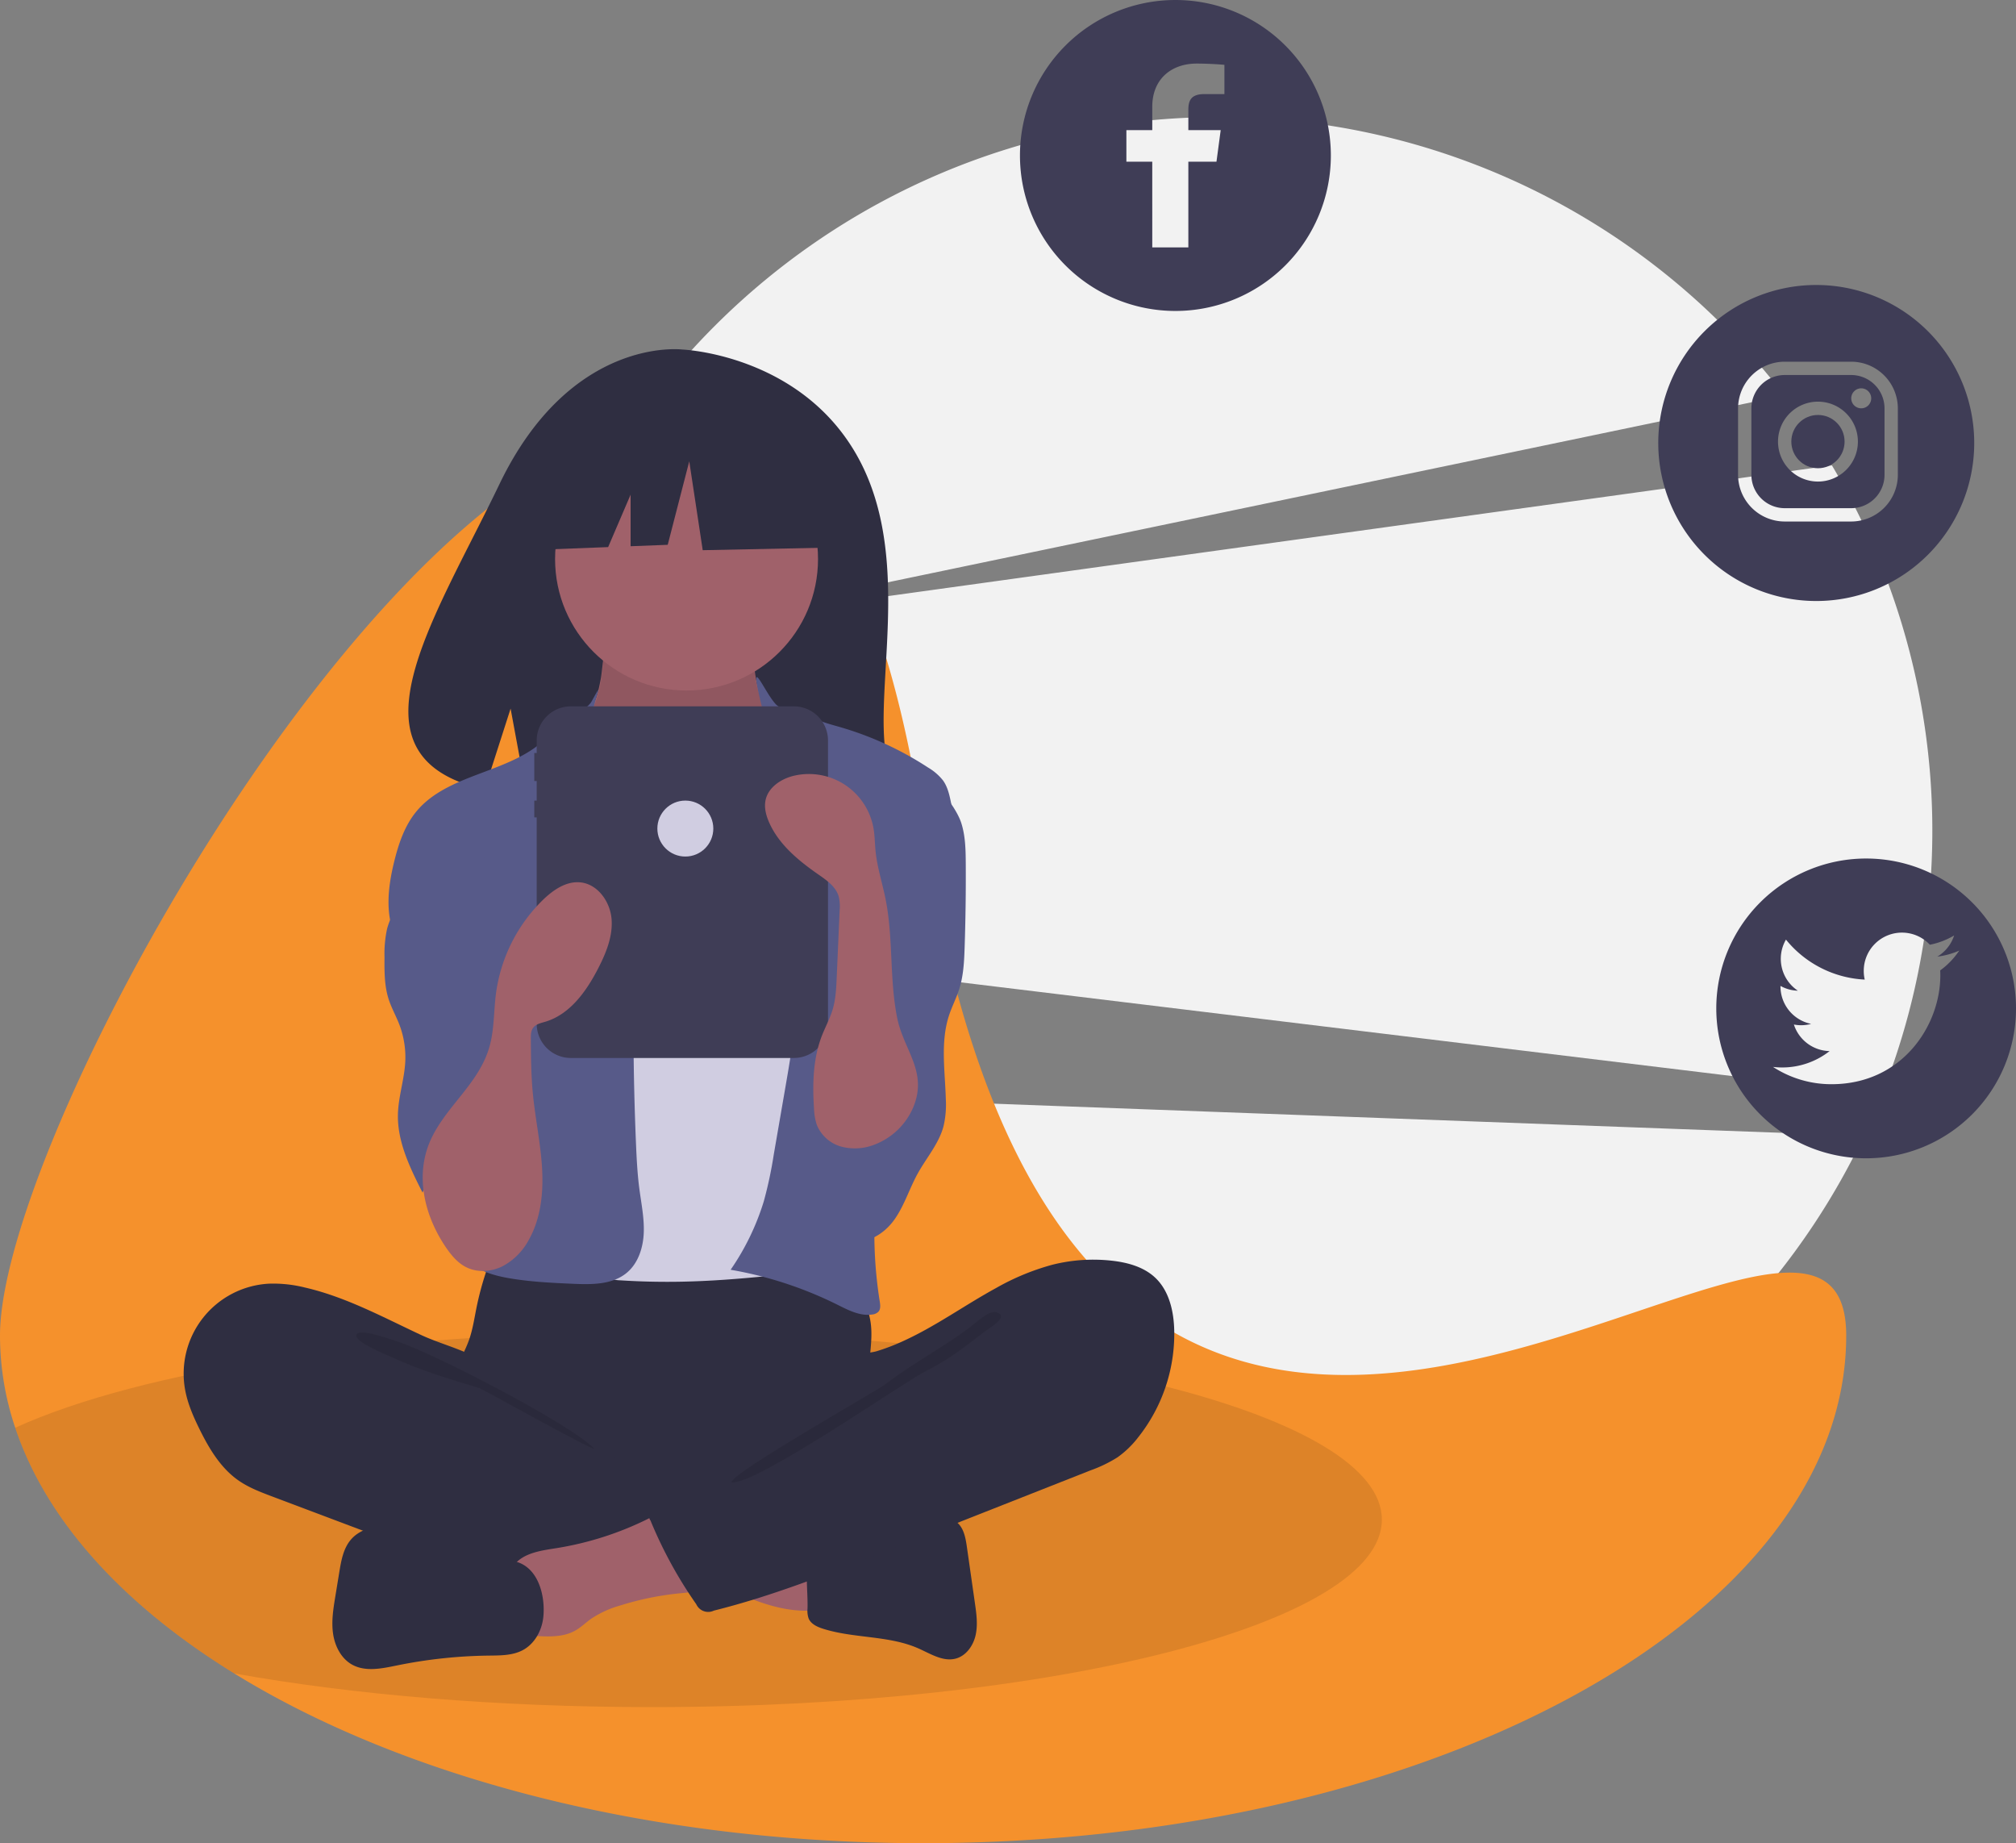
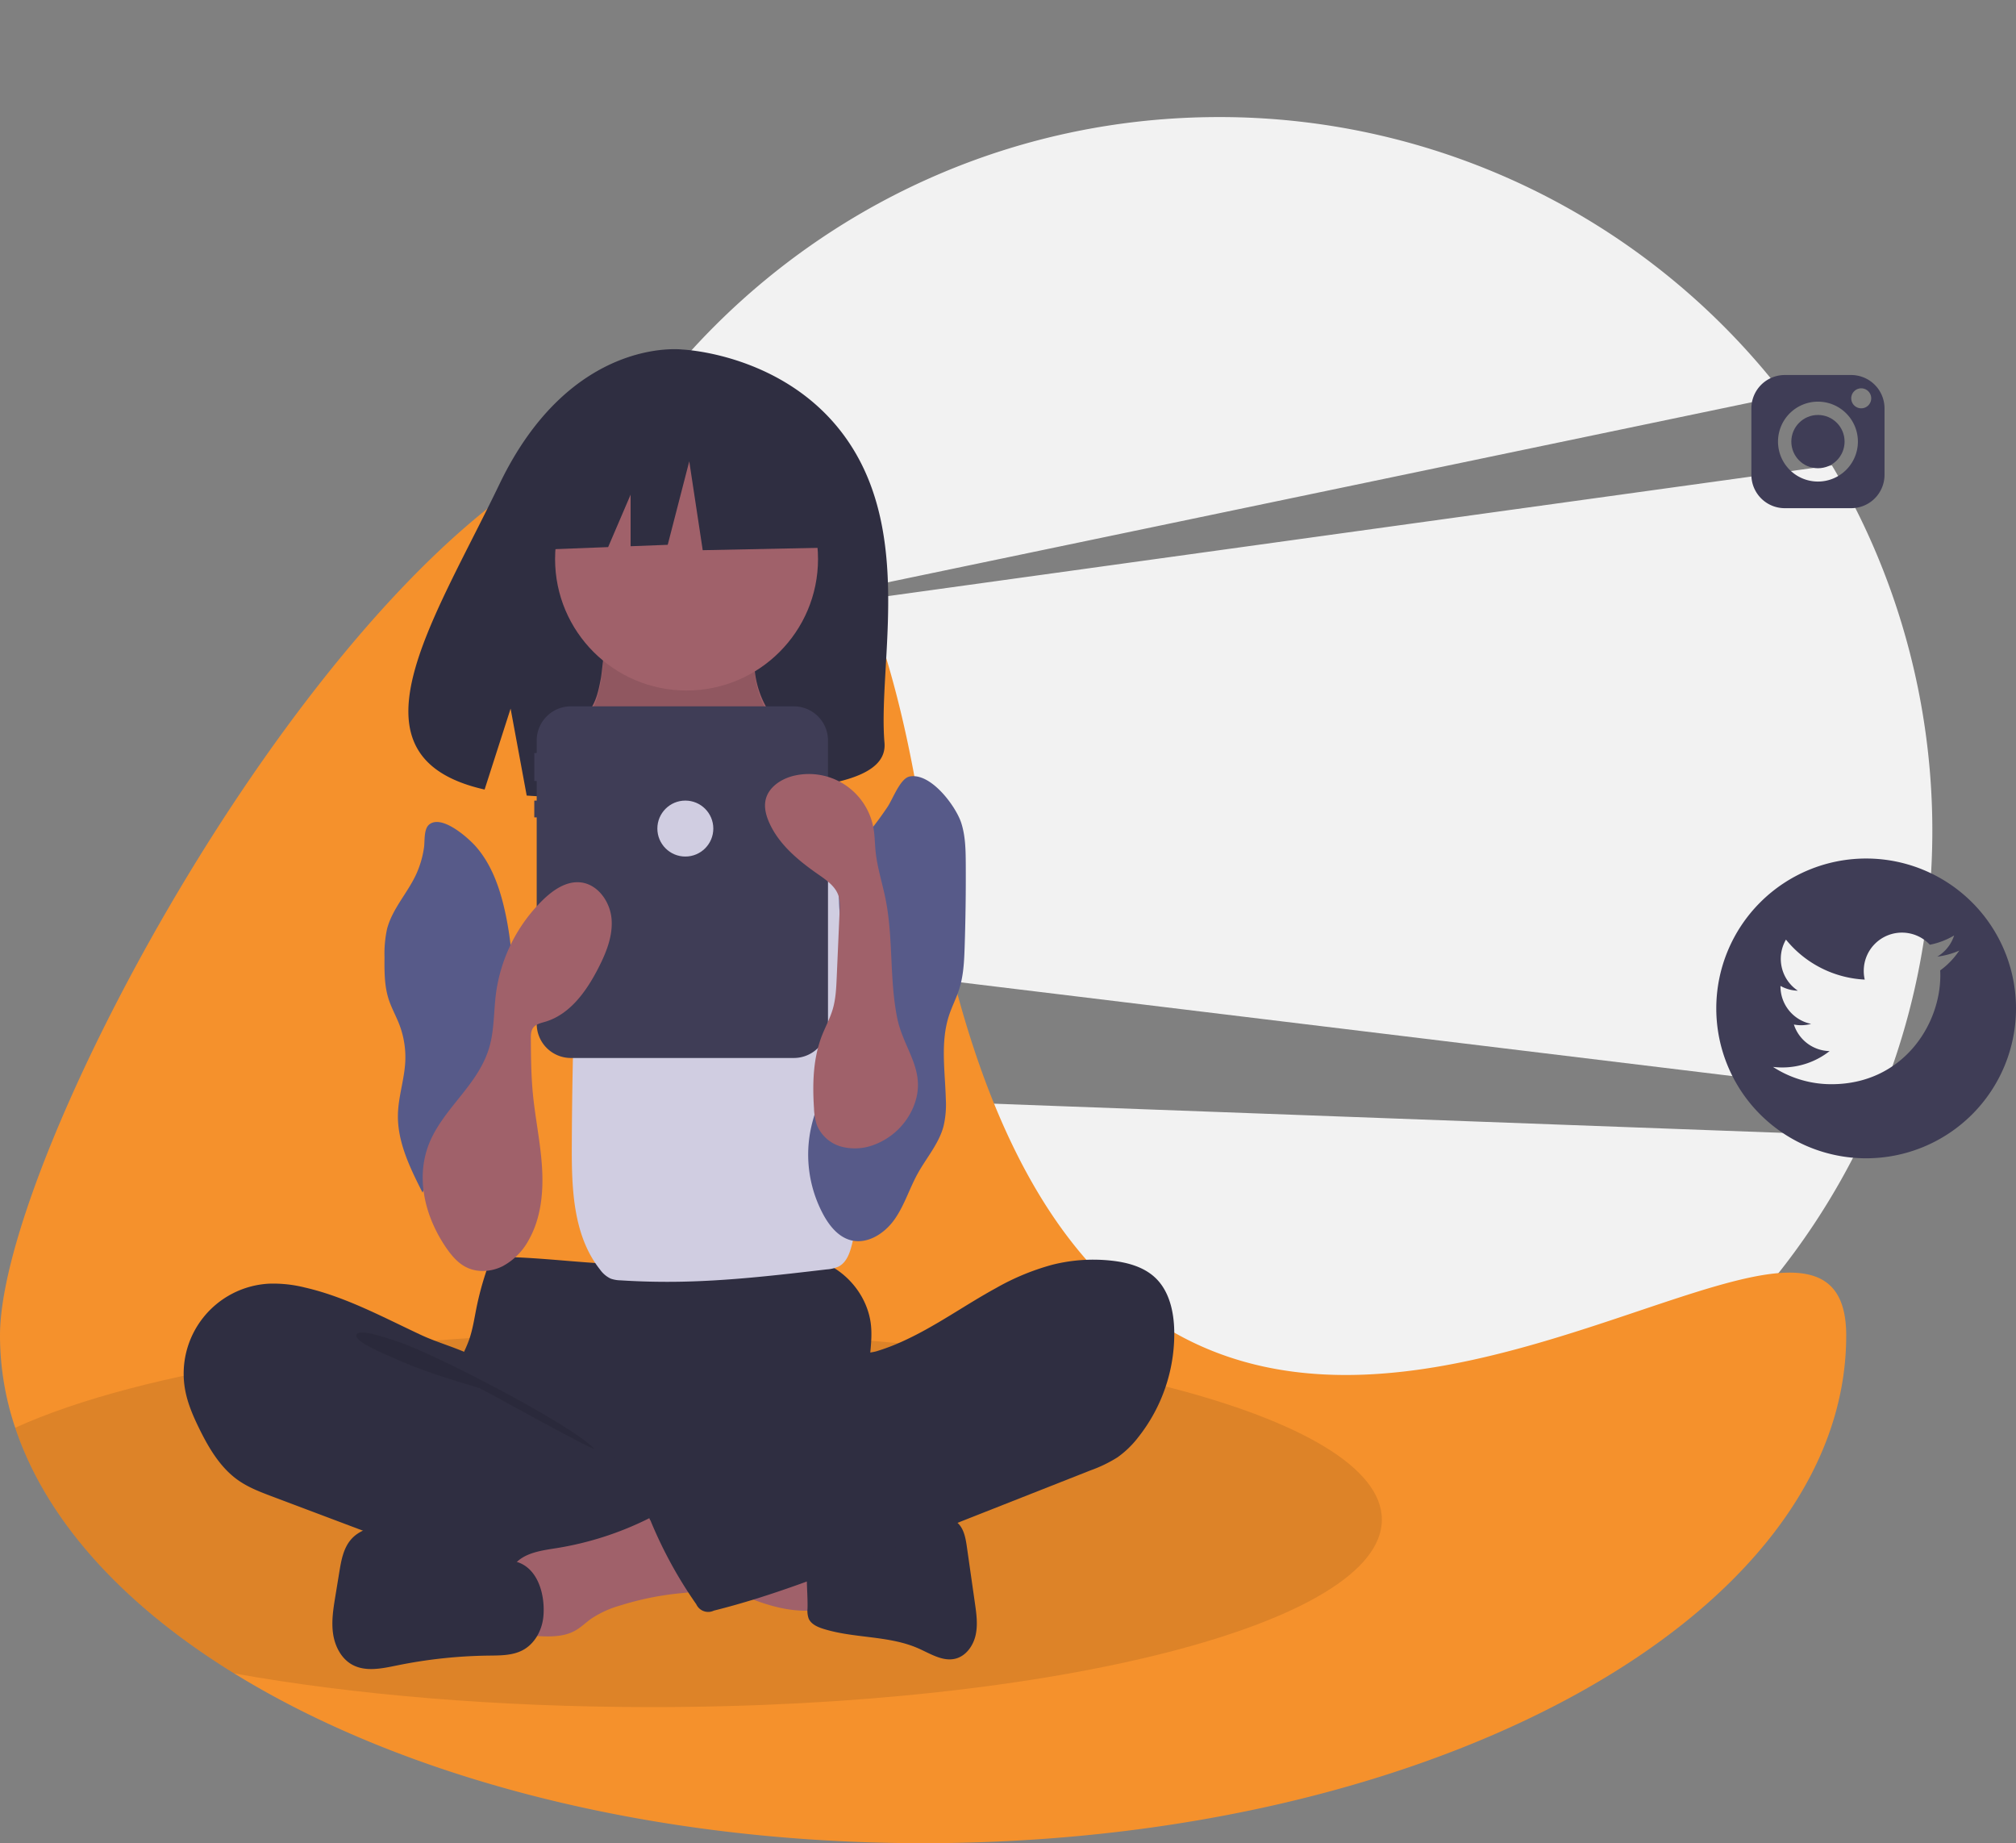
<svg xmlns="http://www.w3.org/2000/svg" data-name="Layer 1" width="842.984" height="770.564">
  <rect width="100%" height="100%" fill="#808080" stroke="none" />
  <path d="M786.95 457.466a298.783 298.783 0 00-20.94-262.906l-477.347 66.094 457.45-95.335a297.756 297.756 0 00-236.38-116.377c-164.73 0-298.269 133.54-298.269 298.269a300.827 300.827 0 002.776 40.701zM231.4 454.6c43.113 111.662 151.464 190.879 278.333 190.879 119.047 0 221.79-69.753 269.628-170.61z" fill="#f2f2f2" />
  <path d="M771.989 558.337c0 117.214-172.82 212.227-385.995 212.227-114.523 0-217.396-27.418-288.08-70.977-46.12-28.411-78.544-63.7-91.55-102.697A120.875 120.875 0 010 558.337C0 441.135 319.872-87.55 385.994 346.122S771.99 441.135 771.99 558.337z" fill="#f5912c" />
  <path d="M577.822 635.302c0 43.278-136.677 78.368-305.287 78.368-64.94 0-125.144-5.205-174.621-14.083-46.12-28.411-78.544-63.7-91.55-102.697 52.342-23.85 151.929-39.957 266.171-39.957 168.61 0 305.287 35.09 305.287 78.369z" opacity=".1" />
  <path d="M357.458 188.915c-24.195-40.881-72.061-42.786-72.061-42.786s-46.644-5.965-76.565 56.297c-27.889 58.034-66.38 114.066-6.197 127.651l10.871-33.834 6.732 36.353a235.477 235.477 0 0025.75.44c64.451-2.08 125.831.61 123.855-22.518-2.627-30.746 10.894-82.267-12.385-121.603zM199.2 546.929c-.898 4.462-1.562 8.998-3.087 13.286-1.514 4.257-3.852 8.194-5.236 12.495-4.412 13.71 1.705 28.997 11.475 39.58a64.586 64.586 0 0031.489 18.698c8.814 2.217 17.978 2.536 27.06 2.844 25.152.853 50.95 1.616 74.783-6.467a129.93 129.93 0 0021.726-9.87 16.266 16.266 0 005.638-4.44c1.817-2.587 2.05-5.943 2.034-9.106-.053-10.662-2.215-21.27-1.702-31.92.285-5.899 1.389-11.793.845-17.674-1.232-13.338-11.823-25.275-24.919-28.087-6.76-1.452-13.773-.66-20.656.001a526.665 526.665 0 01-53.758 2.404c-18.338-.117-36.564-2.916-54.812-3.209-5.396-.086-5.287 1.577-7.005 6.8a127.222 127.222 0 00-3.876 14.665z" fill="#2f2e41" />
  <path d="M251.243 283.65c-.881 4.615-1.834 9.399-4.607 13.19-3.19 4.364-8.392 6.857-11.824 11.032-5.167 6.285-5.463 15.13-5.484 23.265-.02 7.495.132 15.489 4.312 21.71 2.712 4.038 6.84 6.868 10.873 9.587 15.674 10.563 32.612 21.315 51.51 21.663 7.83.145 16.225-1.877 21.377-7.775a32.098 32.098 0 005.176-9.235 122.624 122.624 0 008.68-37.33c.43-6.032.39-12.24-1.652-17.932-2.296-6.4-6.938-11.667-10.006-17.736a39.485 39.485 0 01-3.8-23.365 2.522 2.522 0 00-.134-1.693 2.466 2.466 0 00-2.032-.824l-37.472-2.698a81.542 81.542 0 01-10.404-1.19c-2.02-.41-7.355-3.28-9.28-2.516-3.566 1.412-4.502 18.021-5.233 21.848z" fill="#a0616a" />
  <path d="M251.243 284.82c-.881 4.615-1.834 9.398-4.607 13.19-3.19 4.364-8.392 6.856-11.824 11.032-5.167 6.285-5.463 15.129-5.484 23.265-.02 7.494.132 15.488 4.312 21.71 2.712 4.037 6.84 6.868 10.873 9.586 15.674 10.563 32.612 21.316 51.51 21.664 7.83.144 16.225-1.878 21.377-7.776a32.098 32.098 0 005.176-9.234 122.624 122.624 0 008.68-37.33c.43-6.032.39-12.24-1.652-17.932-2.296-6.401-6.938-11.668-10.006-17.736a39.485 39.485 0 01-3.8-23.365 2.522 2.522 0 00-.134-1.694 2.466 2.466 0 00-2.032-.823l-37.472-2.698a81.542 81.542 0 01-10.404-1.19c-2.02-.41-7.355-3.28-9.28-2.517-3.566 1.412-4.502 18.022-5.233 21.849z" opacity=".1" />
  <circle cx="287.078" cy="233.701" r="54.975" fill="#a0616a" />
  <path d="M258.954 356.831c2.865 2.995 5.901 5.96 9.656 7.716 3.735 1.746 7.942 2.181 12.063 2.297 9.91.279 20.653-1.537 27.546-8.662 8.887-9.183 8.594-23.996 15.56-34.71a7.732 7.732 0 012.244-2.455 7.276 7.276 0 013.818-.877c8.797-.083 16.46 5.623 23.376 11.06 3.098 2.436 6.273 4.96 8.228 8.382a28.409 28.409 0 012.774 8.497c3.432 16.753 4.544 33.883 5.647 50.949.609 9.426 1.219 18.861 1.173 28.307-.149 31.12-7.382 61.72-14.575 91.997-.927 3.901-2.195 8.262-5.743 10.13a14.161 14.161 0 01-5.011 1.224c-20.602 2.42-41.247 4.842-61.988 5.161q-12.142.187-24.272-.588a13.075 13.075 0 01-4.09-.713 11.53 11.53 0 01-4.457-3.785c-11.219-14.138-11.881-33.683-11.81-51.731q.264-66.19 4.73-132.274c.246-3.636.3-8.052-2.32-10.913 4.718 7.553 11.28 14.538 17.45 20.988z" fill="#d0cde1" />
-   <path d="M247.31 293.354c-1.858 3.361-15.547 11.707-18.19 14.493-14.765 15.564-41.715 14.98-55.22 31.65-4.75 5.865-7.22 13.235-9.035 20.561-2.567 10.363-3.938 21.663.363 31.434 4.139 9.401 12.852 15.901 18.767 24.299 6.496 9.22 9.416 20.417 12.215 31.343 2.066 8.067 4.15 16.335 3.345 24.623-.915 9.425-5.476 18.054-8.168 27.132s-3.158 19.889 3.068 27.023c4.574 5.24 11.748 7.319 18.606 8.488 8.752 1.491 17.648 1.916 26.518 2.308 7.84.346 16.48.414 22.506-4.611 4.755-3.966 6.822-10.4 7.09-16.586s-1.02-12.316-1.826-18.455c-.836-6.363-1.157-12.782-1.426-19.195q-1.808-43.159-.493-86.373c.182-5.995.404-12.063-.875-17.923-1.68-7.707-5.846-14.594-9.321-21.675-6.899-14.055-10.16-27.708-9.095-43.33 1.053-15.419 7.777-27.166 1.17-15.206zM324.508 294.524c2.828 2.907 12.438 3.865 16.036 5.737 3.305 1.72 6.961 2.618 10.541 3.65a136.852 136.852 0 0137.032 16.996 22.474 22.474 0 016.193 5.349c2.012 2.8 2.743 6.294 3.425 9.674 1.762 8.726 3.532 17.557 3.136 26.45-.42 9.44-3.263 18.583-6.084 27.601l-10.54 33.698c-7.868 25.153-15.786 50.553-18 76.815a180.689 180.689 0 001.622 43.628c.232 1.45.426 3.112-.532 4.225a4.162 4.162 0 01-2.58 1.188c-5.088.796-10.011-1.798-14.62-4.094a161.896 161.896 0 00-44.63-14.603 103.754 103.754 0 0013.862-28.575 172.94 172.94 0 004.188-19.652l4.903-28.359c1.798-10.399 3.6-20.825 4.207-31.36a39.259 39.259 0 00-.683-11.814c-.939-3.744-2.806-7.175-4.478-10.653-8.081-16.81-11.873-35.991-8.693-54.369 1.391-8.042 4.095-16.096 2.968-24.18-1.084-7.772.042-13.812-1.952-21.504-8.188-31.581-.642-11.317 4.679-5.848z" fill="#575a89" />
  <path d="M173.76 366.074c-3.683 7.644-9.842 14.157-11.938 22.38a48.895 48.895 0 00-1.041 11.697c-.05 5.918-.082 11.957 1.735 17.59 1.17 3.625 3.073 6.97 4.445 10.525a38.165 38.165 0 012.5 15.593c-.37 7.364-2.872 14.512-3.067 21.882-.308 11.591 5.053 22.487 10.284 32.835a24.138 24.138 0 0135.086-11.487c1.38-1.274 1.527-3.367 1.58-5.244q.58-20.17 1.12-40.343c.566-20.797 1.105-41.873-3.679-62.121-2.16-9.142-5.521-18.249-11.683-25.34-3.244-3.733-14.258-13.568-19.584-9.385-2.395 1.88-1.835 7-2.215 9.594a40.703 40.703 0 01-3.542 11.824zM401.948 344.043c1.743 5.426 1.847 11.224 1.882 16.922q.106 17.437-.463 34.87c-.194 5.949-.46 11.98-2.265 17.653-1.19 3.74-3.025 7.25-4.254 10.978-3.682 11.174-1.67 23.293-1.354 35.054a39.83 39.83 0 01-.965 11.339c-1.943 7.29-7.166 13.182-10.81 19.789-3.462 6.274-5.55 13.307-9.685 19.16s-11.291 10.49-18.228 8.694c-5.256-1.361-8.991-6.014-11.575-10.79a52.92 52.92 0 01-5.471-34.327c2.593-14.275 10.978-26.938 14.002-41.127 4.152-19.485-2.159-39.592-1.971-59.514a28.768 28.768 0 011.254-9.226c1.586-4.55 4.993-8.184 8.14-11.834a149.412 149.412 0 0010.94-14.357c2.252-3.36 5.312-12.001 9.306-12.72 8.918-1.604 19.305 12.547 21.517 19.436z" fill="#575a89" />
  <path d="M127.488 538.263a54.263 54.263 0 00-15.095-1.604 37.673 37.673 0 00-34.976 44.41c1.05 5.726 3.409 11.124 5.981 16.345 4.003 8.124 8.805 16.229 16.215 21.435 4.335 3.045 9.353 4.944 14.31 6.811l39.031 14.704c5.742 2.163 11.485 4.326 17.283 6.332a338.06 338.06 0 0090.273 17.946c9.372.558 18.886.714 28.029-1.42 2.17-.506 4.484-1.261 5.74-3.101a9.83 9.83 0 001.282-4.236l2.402-16.814c.338-2.368.664-4.86-.204-7.088-1.1-2.826-3.858-4.603-6.488-6.114-25.66-14.737-55.62-22.868-77.219-43.096-5.084-4.761-9.34-12.31-15.517-15.544-7.006-3.668-15.256-5.762-22.497-9.142-15.83-7.389-31.394-15.88-48.55-19.824z" fill="#2f2e41" />
  <path d="M166.454 560.93c13.796 4.323 72.041 34.272 82.025 44.729-1.338.482-46.742-24.963-48.104-25.372-12.384-3.716-24.837-7.458-36.598-12.897-2.366-1.094-15.37-6.237-14.781-9.222.665-3.369 15.009 1.995 17.458 2.762z" opacity=".1" />
  <path d="M338.564 673.362a3.24 3.24 0 002.187-.643 3.378 3.378 0 00.684-2.517l-.064-22.906c-6.587-3.139-13.955-4.144-21.187-5.111l-33.744-4.51c.775.103-5.276 14.533-4.348 16.46 1.635 3.395 14.133 6.404 17.66 8.007 12.261 5.574 25.002 11.7 38.812 11.22z" fill="#a0616a" />
  <path d="M232.694 647.217c-6.371 1.014-13.482 1.911-17.608 6.87-5.233 6.29-3.005 15.666-.51 23.457a10.1 10.1 0 002.171 4.268c1.704 1.68 4.314 1.927 6.702 2.078 5.81.368 11.994.656 17.07-2.194 2.405-1.35 4.391-3.322 6.632-4.929a42.516 42.516 0 0112.192-5.574 123.286 123.286 0 0124.473-5.043c3.256-.332 6.578-.546 9.641-1.7s5.9-3.441 6.79-6.592c1.176-4.162-1.244-8.406-3.564-12.057-2.89-4.548-5.953-9.336-10.263-12.684-6.287-4.884-9.397-1.135-15.73 1.99a133.47 133.47 0 01-37.996 12.11z" fill="#a0616a" />
  <path d="M216.044 652.955l-40.454-11.957c-4.92-1.454-9.924-2.92-15.054-2.917s-10.498 1.686-13.826 5.591c-3.137 3.682-4.035 8.714-4.817 13.487l-1.673 10.21c-.85 5.19-1.701 10.478-.936 15.68s3.42 10.4 8.036 12.918c5.599 3.054 12.46 1.563 18.707.285a203.666 203.666 0 0138.337-4.11c4.842-.059 9.92.002 14.2-2.266 5.086-2.695 8.128-8.395 8.652-14.127.796-8.723-2.112-20.116-11.172-22.794zM354.466 642.536c5.244-.92 9.873-3.9 14.898-5.66 7.073-2.476 14.738-2.476 22.232-2.448 2.751.01 5.68.071 7.971 1.596 3.301 2.198 4.147 6.596 4.708 10.521l3.387 23.686c.637 4.455 1.27 9.03.276 13.418s-3.985 8.621-8.34 9.754c-5.29 1.375-10.476-2.004-15.471-4.224-12.484-5.549-26.996-4.13-40.012-8.277-2.416-.77-5.003-1.947-5.989-4.282a9.743 9.743 0 01-.465-4.093c.223-7.614-1.383-18.01.909-25.286 2.061-6.543 10.042-4.705 15.896-4.705z" fill="#2f2e41" />
  <path d="M440.076 528.73a70.25 70.25 0 0124.747-1.691c6.616.729 13.432 2.57 18.262 7.149 5.88 5.573 7.768 14.193 7.926 22.292a69.647 69.647 0 01-15.138 44.48 40.359 40.359 0 01-8.654 8.331 56.966 56.966 0 01-11.26 5.427l-87.408 34.476c-22.995 9.07-46.071 18.166-70.056 24.145a5.46 5.46 0 01-7.347-2.663 181.089 181.089 0 01-19.158-35.044 2.361 2.361 0 011.044-3.723l61.824-35.523c4.429-2.544 8.906-5.125 12.584-8.67a31.24 31.24 0 006.46-8.994c1.282-2.677 1.401-8.993 3.038-10.972 1.603-1.937 7.085-2.091 9.617-2.853a87.265 87.265 0 0010.47-3.958c13.83-6.187 26.145-15.176 39.402-22.42a101.1 101.1 0 0123.647-9.79z" fill="#2f2e41" />
-   <path d="M405.027 555.258c-10.621 7.977-24.374 15.31-34.902 23.498-3.592 2.795-63.485 36.467-64.332 40.939 9.821 1.655 72.383-42.112 81.334-46.48s16.886-10.525 24.749-16.639c2.004-1.558 10.496-6.24 4.743-7.981-3.24-.981-9.2 5.068-11.592 6.663z" opacity=".1" />
  <path d="M331.943 295.297h-93.238a14.283 14.283 0 00-14.283 14.282v5.23h-1.013v11.697h1.013v8.188h-1.013v7.018h1.013v86.306a14.283 14.283 0 0014.283 14.283h93.238a14.283 14.283 0 0014.282-14.283V309.579a14.283 14.283 0 00-14.282-14.282z" fill="#3f3d56" />
  <path fill="#2f2e41" d="M346.761 184.974l-47.29-24.771-65.305 10.134-13.511 59.675 33.634-1.294 9.396-21.924v21.563l15.519-.597 9.008-34.904 5.629 37.156 55.172-1.126-2.252-43.912z" />
  <path d="M186.133 521c2.337 3.488 5.074 6.9 8.827 8.782 4.69 2.351 10.478 1.932 15.174-.407a26.71 26.71 0 0010.951-10.979c5.14-9.076 6.204-19.935 5.563-30.345s-2.864-20.661-3.848-31.044c-.715-7.548-.774-15.141-.831-22.723-.012-1.593.013-3.31.955-4.595 1.138-1.554 3.222-1.983 5.07-2.531 10.372-3.082 17.257-12.805 22.193-22.434 3.296-6.43 6.162-13.458 5.527-20.656s-5.81-14.448-12.997-15.182c-5.926-.605-11.398 3.159-15.673 7.307a67.204 67.204 0 00-19.677 39.325c-.938 7.318-.67 14.835-2.66 21.94-4.25 15.17-17.547 24.47-24.174 38.12-7.302 15.04-3.272 32.115 5.6 45.422zM381.813 463.047a28.668 28.668 0 01-16.077 15.448 22.204 22.204 0 01-13.975.856 15.497 15.497 0 01-10.239-9.158 24.669 24.669 0 01-1.153-6.878c-.665-10.23-.408-20.77 3.308-30.325 1.433-3.685 3.365-7.18 4.497-10.968 1.29-4.321 1.496-8.88 1.693-13.386l1.221-27.911a18.165 18.165 0 00-.414-6.052c-1.219-4.039-4.993-6.664-8.457-9.072-8.364-5.817-16.629-12.604-20.682-21.95-1.24-2.86-2.058-6.04-1.429-9.093 1.143-5.542 6.736-9.13 12.265-10.34a27.433 27.433 0 0132.889 22.108c.547 3.15.54 6.367.86 9.548.678 6.747 2.82 13.252 4.16 19.9 3.301 16.375 1.59 33.302 4.855 49.674 2.73 13.689 13.02 22.621 6.678 37.6z" fill="#a0616a" />
  <circle cx="286.572" cy="346.391" r="11.697" fill="#d0cde1" />
  <path d="M780.321 358.914a62.663 62.663 0 1062.663 62.663 62.663 62.663 0 00-62.663-62.663zm30.969 46.77c.033.677.05 1.37.05 2.063 0 21.141-16.075 45.517-45.5 45.517a44.661 44.661 0 01-24.46-7.228 32.387 32.387 0 003.813.23 32.035 32.035 0 0019.854-6.848 16.004 16.004 0 01-14.936-11.107 15.074 15.074 0 003.004.297 16.086 16.086 0 004.208-.561 15.992 15.992 0 01-12.823-15.679v-.198a15.606 15.606 0 007.262 1.997 16.01 16.01 0 01-4.968-21.355 45.282 45.282 0 0032.941 16.718 15.644 15.644 0 01-.412-3.648 15.973 15.973 0 0127.643-10.925 31.749 31.749 0 0010.15-3.878 16.035 16.035 0 01-7.03 8.846 32.303 32.303 0 009.175-2.525 32.526 32.526 0 01-7.971 8.284z" fill="#3f3d56" />
  <circle cx="760.172" cy="184.616" r="11.135" fill="#3f3d56" />
  <path d="M774.09 156.78h-27.837a13.96 13.96 0 00-13.918 13.918v27.837a13.96 13.96 0 0013.918 13.919h27.838a13.96 13.96 0 0013.918-13.919v-27.837a13.96 13.96 0 00-13.918-13.919zm-13.918 44.539a16.702 16.702 0 1116.702-16.703 16.707 16.707 0 01-16.702 16.703zm18.094-30.621a4.176 4.176 0 114.176-4.176 4.165 4.165 0 01-4.176 4.176z" fill="#3f3d56" />
-   <path d="M759.457 119.14a66.06 66.06 0 1066.06 66.061 66.06 66.06 0 00-66.06-66.06zm34.12 79.395a19.543 19.543 0 01-19.486 19.486h-27.838a19.543 19.543 0 01-19.486-19.486v-27.837a19.543 19.543 0 0119.486-19.486h27.838a19.543 19.543 0 0119.486 19.486zM491.492 0a65 65 0 1065 65 65 65 0 00-65-65zm20.495 39.33h-8.32c-5.68 0-6.765 2.688-6.765 6.648v8.415h13.53l-1.768 13.2h-11.762v35.828h-15.086V67.593h-10.819v-13.2h10.82v-9.759c0-11.691 8.108-18.055 18.55-18.055 4.997 0 10.371.377 11.62.542z" fill="#3f3d56" />
</svg>